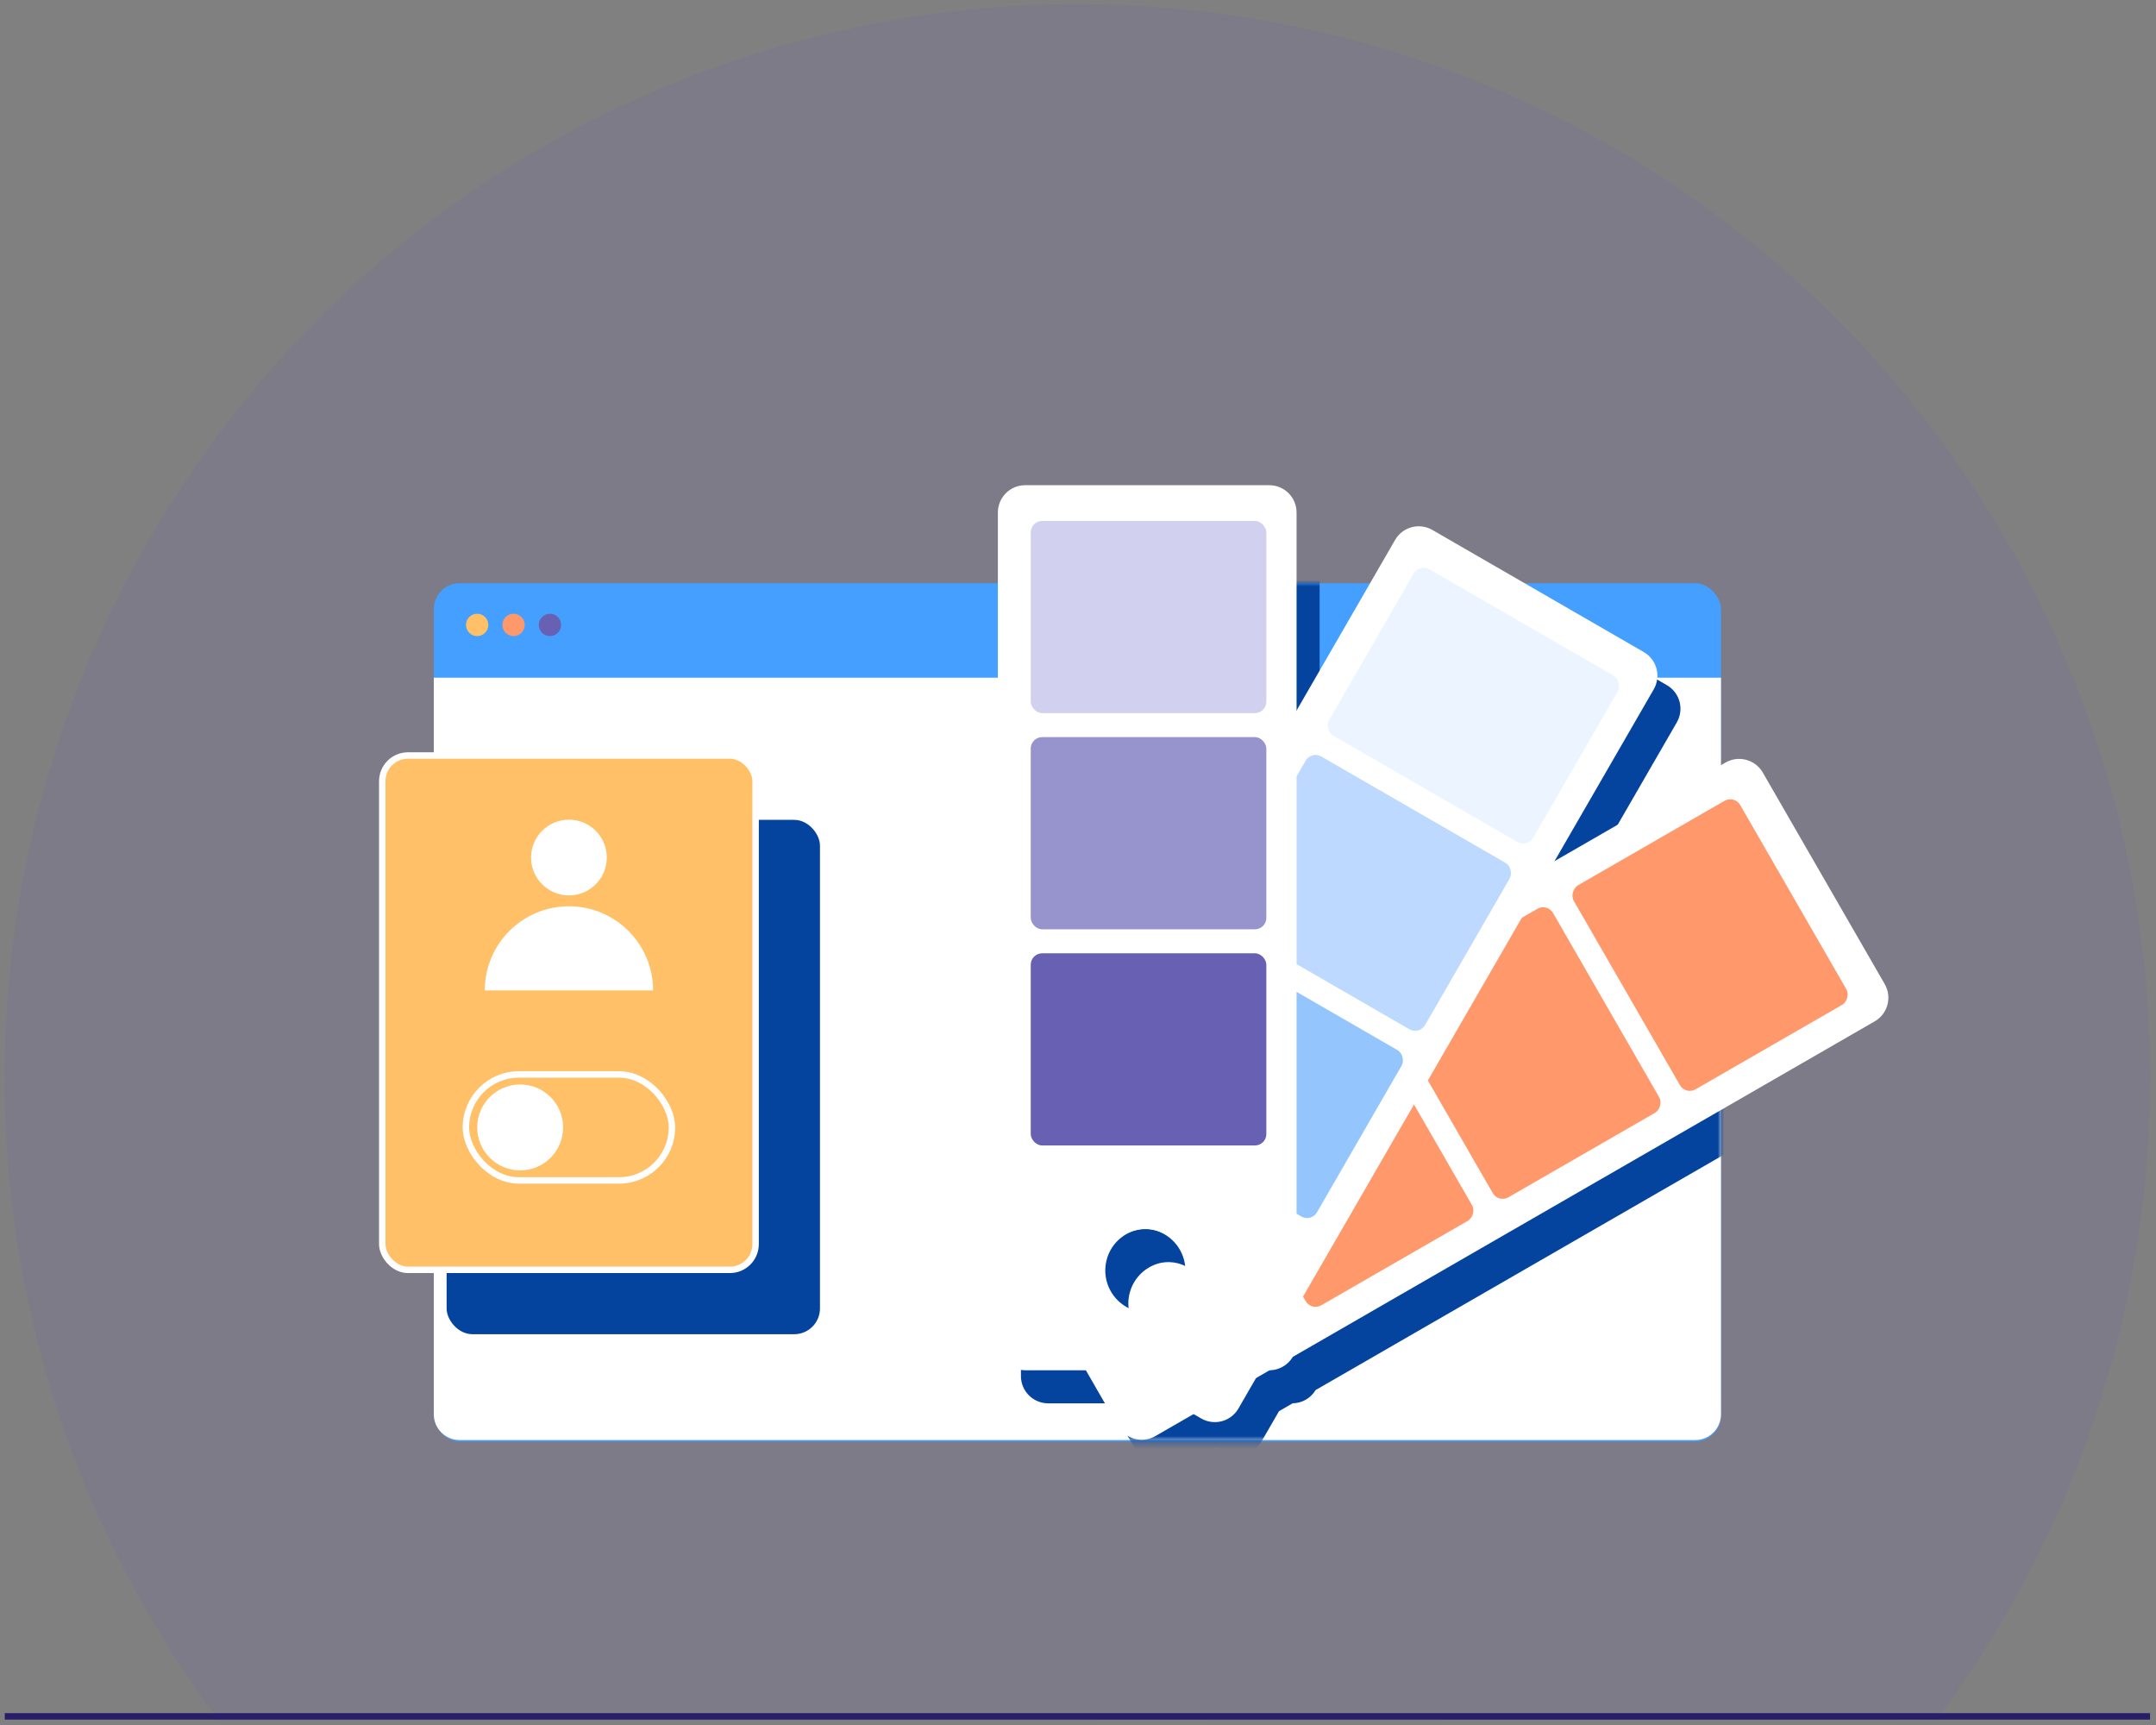
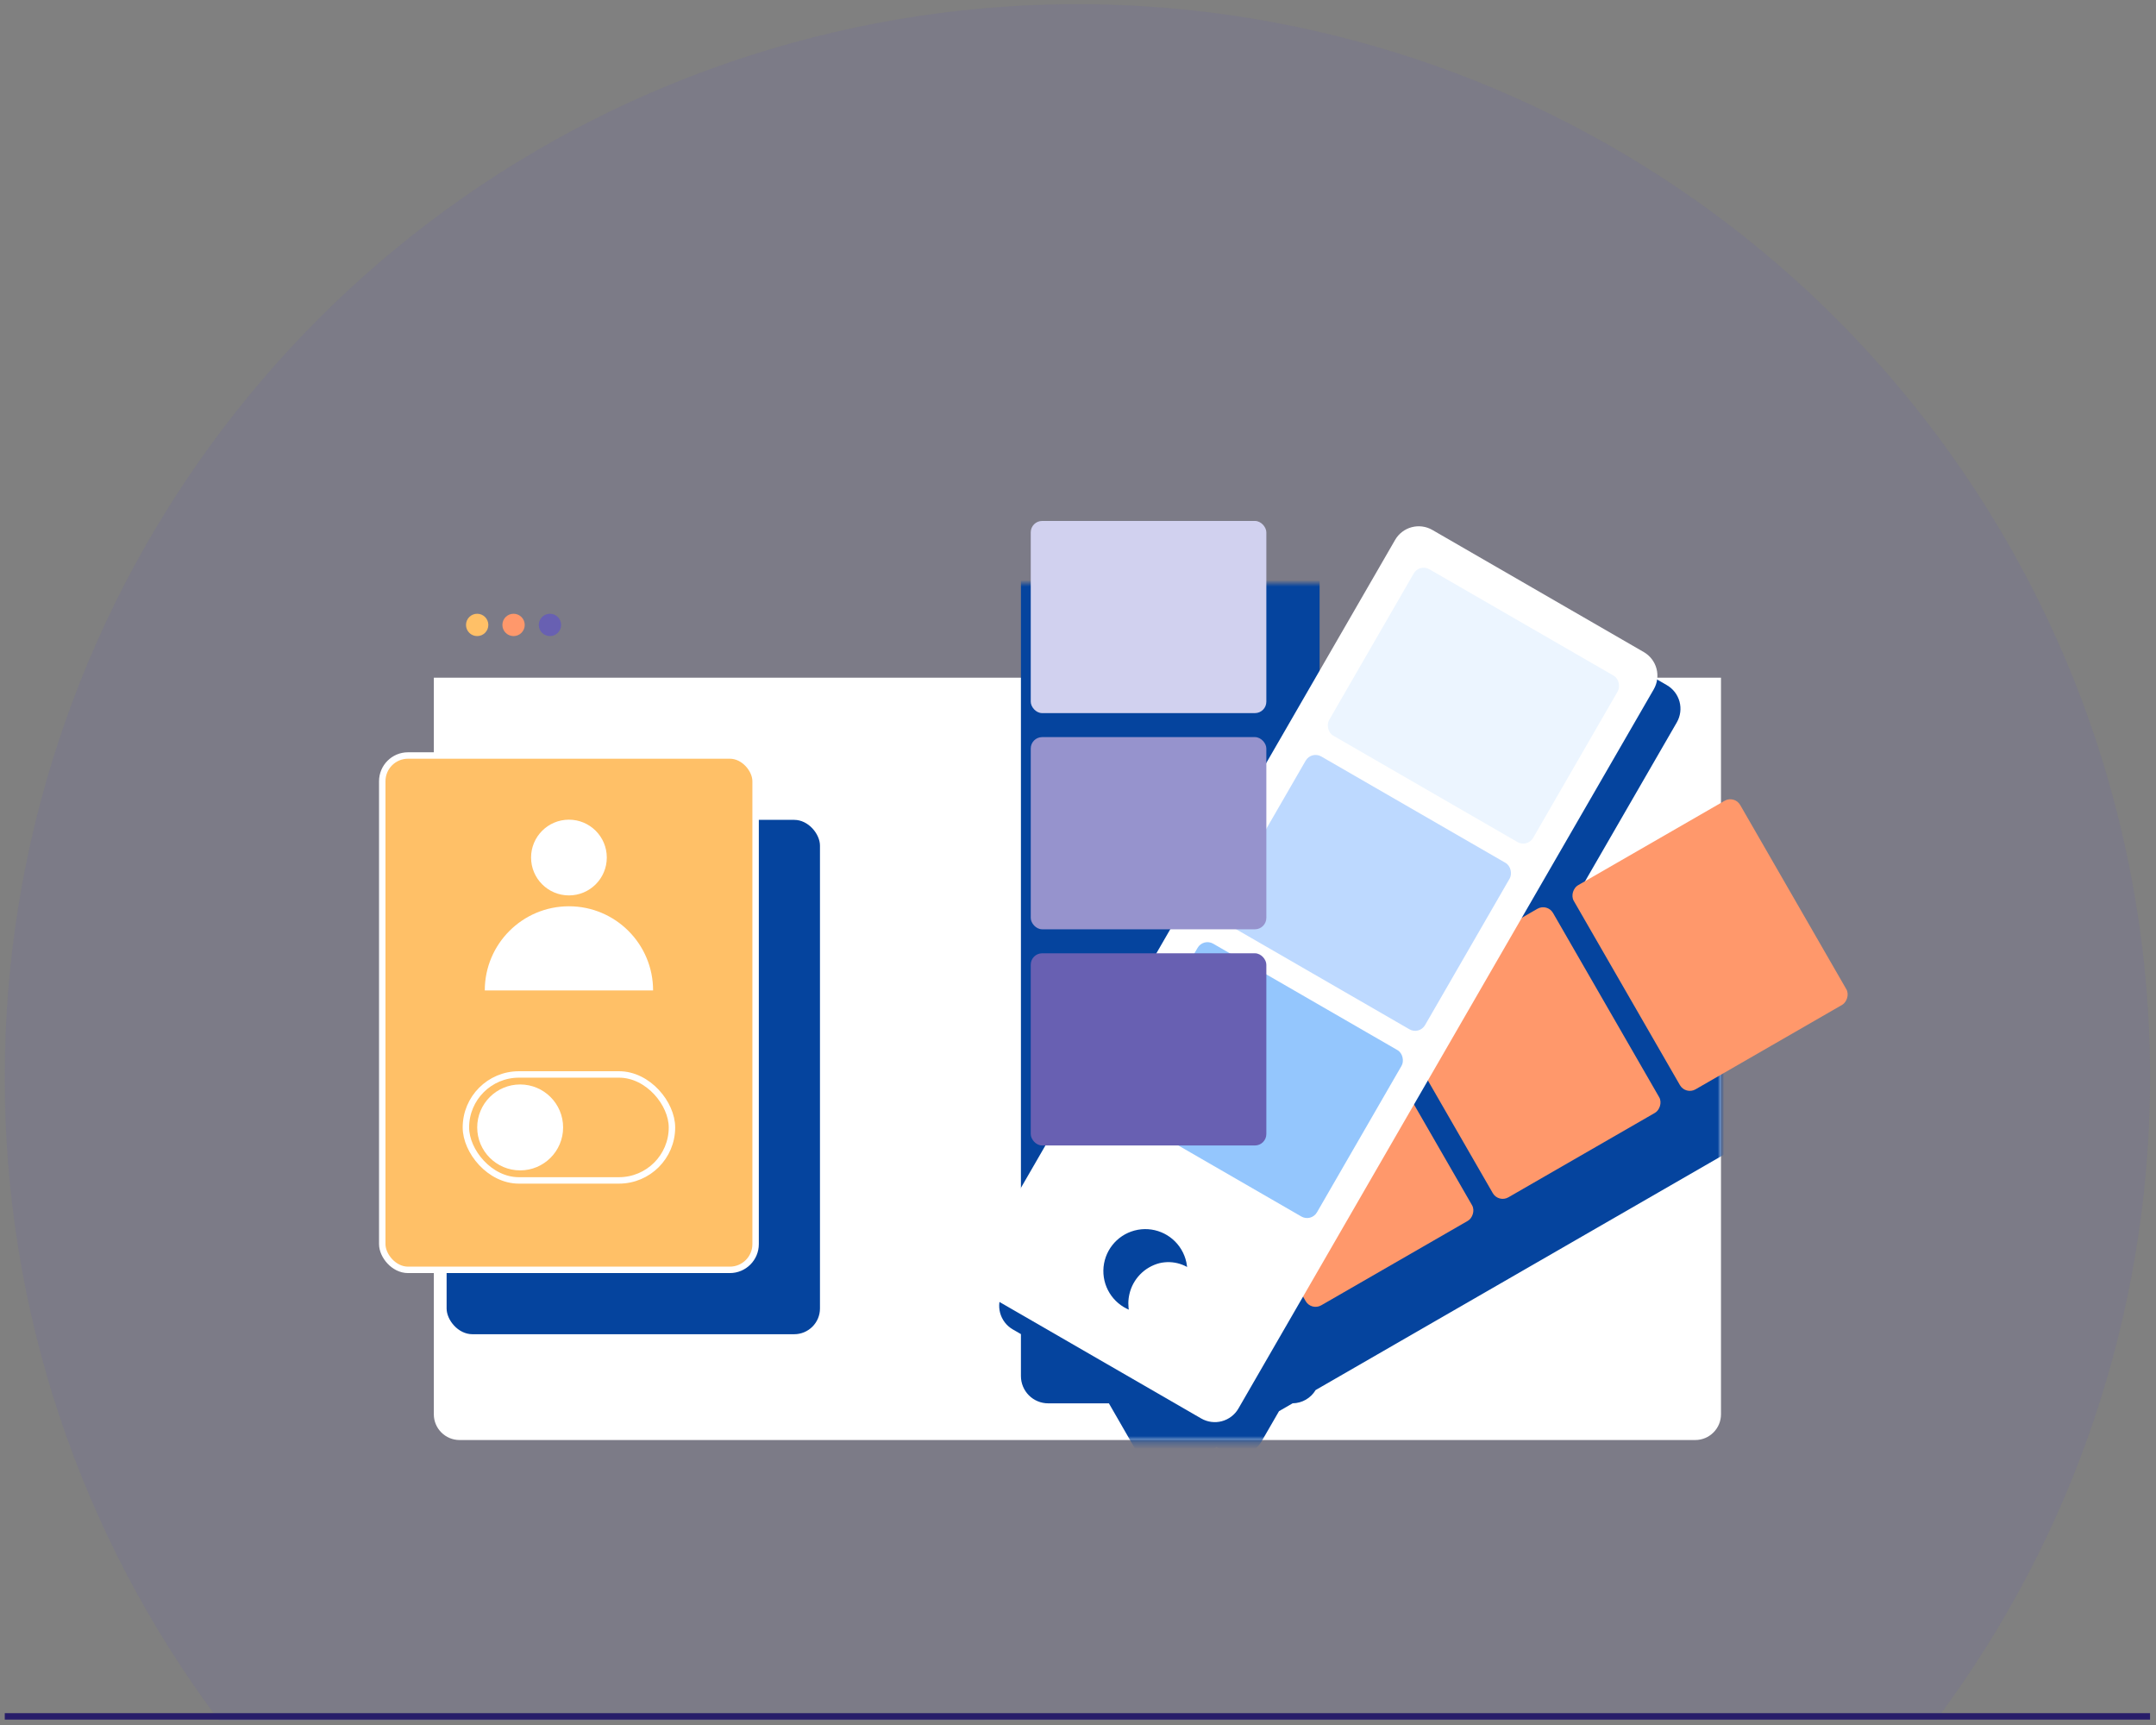
<svg xmlns="http://www.w3.org/2000/svg" height="268" viewBox="0 0 335 268" width="335">
  <rect x="0" y="0" width="335" height="268" fill="#808080" stroke="none" />
  <mask id="a" fill="#fff">
    <rect fill="#fff" fill-rule="evenodd" height="133.333" rx="4" width="200" />
  </mask>
  <g fill="none" fill-rule="evenodd" transform="translate(.74 .652)">
    <g fill-rule="nonzero">
      <path d="m0 166.68c-.056 36.069 11.642 71.174 33.322 100l266.791-.135c43.436-58.042 44.372-137.505 2.315-196.554-42.057-59.049-117.46-84.14-186.512-62.063-69.052 22.077-115.916 86.257-115.916 158.752z" fill="#6860b2" opacity=".15" />
-       <rect fill="#459fff" height="133.333" rx="4" width="200" x="66.667" y="89.962" />
      <path d="m66.667 104.638h200v114.435c0 2.209-1.791 4-4 4h-192c-2.209 0-4-1.791-4-4z" fill="#fff" />
      <circle cx="73.403" cy="96.437" fill="#ffc067" r="1.735" />
      <circle cx="79.057" cy="96.437" fill="#ff986b" r="1.735" />
      <circle cx="84.71" cy="96.437" fill="#6860b2" r="1.735" />
      <g fill="#05449e" mask="url(#a)" transform="translate(66.667 89.962)">
        <g transform="translate(1.988 -10.091)">
          <path d="m227.036 77.509-18.948-32.868c-.561-.973-1.486-1.684-2.571-1.975-1.085-.291-2.242-.14-3.215.421l-26.573 15.322 15.419-26.7c.562-.973.714-2.129.424-3.215-.291-1.085-1.001-2.011-1.974-2.572l-32.853-18.974c-.973-.562-2.129-.714-3.215-.424-1.085.291-2.011 1.001-2.572 1.974l-15.31 26.508v-30.77c-.001-2.339-1.897-4.236-4.236-4.236h-37.939c-2.339 0-4.236 1.897-4.236 4.236v104.437c-1.01 1.355-1.118 3.181-.274 4.645l.274.475v1.574l-2.811 4.865c-.562.973-.714 2.129-.424 3.215.291 1.085 1.001 2.011 1.974 2.572l1.261.728v6.52c-0 1.124.446 2.201 1.24 2.996.794.794 1.872 1.241 2.996 1.24h9.433l5 8.683c.561.973 1.486 1.684 2.571 1.975 1.085.291 2.242.14 3.215-.421l5.949-3.43 1.183.684c.973.562 2.129.714 3.215.424s2.011-1.001 2.572-1.974l2.729-4.725 2.117-1.221c1.466-.019 2.817-.797 3.568-2.056l90.452-52.145c.974-.561 1.686-1.486 1.978-2.571s.141-2.243-.419-3.217zm-120.941 43.015c.539-2.337 2.329-4.183 4.648-4.794 2.141-.515 4.393.185 5.865 1.823 1.54 1.648 2.12 3.973 1.535 6.151s-2.253 3.9-4.411 4.554c-.495.15-1.006.239-1.522.263-1.947-.071-3.76-1.008-4.943-2.555-1.183-1.547-1.613-3.543-1.172-5.44z" />
          <rect height="79.911" rx="4" width="58.012" y="46.853" />
        </g>
      </g>
      <rect fill="#ffc067" height="79.911" rx="4" stroke="#fff" width="58.012" x="58.655" y="116.724" />
      <rect fill="#ffc067" height="16.462" rx="8.231" stroke="#fff" transform="matrix(-1 0 0 -1 175.321 349.016)" width="32.017" x="71.652" y="166.277" />
      <g fill="#fff" transform="translate(73.409 117.252)">
        <circle cx="6.674" cy="57.255" r="6.674" />
        <circle cx="14.252" cy="15.326" r="5.883" />
        <path d="m27.328 35.974h-26.152c0-7.222 5.854-13.076 13.076-13.076 7.222 0 13.076 5.854 13.076 13.076z" />
-         <path d="m193.966.566-111.785 64.443c-.973.561-1.684 1.486-1.975 2.571-.291 1.085-.14 2.242.421 3.215l18.948 32.868c.561.973 1.486 1.684 2.571 1.975s2.242.14 3.215-.421l111.785-64.443c2.027-1.169 2.722-3.759 1.554-5.786l-18.948-32.868c-.561-.973-1.486-1.684-2.571-1.975-1.085-.291-2.242-.14-3.215.421zm-95.2 83.388c-1.993-2.125-2.334-5.313-.837-7.812s4.471-3.7 7.284-2.944c2.813.756 4.783 3.287 4.826 6.199.043 2.913-1.852 5.5-4.641 6.339-2.37.728-4.948.035-6.634-1.783z" />
      </g>
      <g fill="#ff986b" transform="translate(184.726 122.9)">
        <rect height="29.857" rx="1.774" transform="matrix(.499 .866 -.866 .499 60.378 -57.872)" width="36.608" x="61.966" y="8.385" />
        <rect height="29.857" rx="1.774" transform="matrix(.499 .866 -.866 .499 60.344 -24.267)" width="36.608" x="32.868" y="25.159" />
        <rect height="29.857" rx="1.774" transform="matrix(.499 .866 -.866 .499 60.313 9.338)" width="36.608" x="3.771" y="41.934" />
      </g>
      <path d="m216.031 83.229-64.531 111.734c-.562.973-.715 2.129-.424 3.214s1 2.011 1.973 2.573l32.853 18.974c.973.562 2.129.714 3.215.424 1.085-.291 2.011-1.001 2.572-1.974l64.532-111.734c.562-.973.714-2.129.424-3.215s-1.001-2.011-1.974-2.572l-32.853-18.973c-.973-.562-2.129-.715-3.214-.424-1.085.29-2.011 1-2.573 1.973zm-40.694 119.838c-2.789-.842-4.681-3.432-4.636-6.345.046-2.913 2.019-5.442 4.833-6.195 2.814-.753 5.787.452 7.282 2.952 1.495 2.5 1.15 5.689-.846 7.812-1.688 1.816-4.265 2.506-6.634 1.776z" fill="#fff" />
      <rect fill="#ecf5ff" height="29.857" rx="1.774" transform="matrix(.866 .5 -.5 .866 85.101 -99.507)" width="36.608" x="209.877" y="94.075" />
      <rect fill="#bdd9ff" height="29.857" rx="1.774" transform="matrix(.866 .5 -.5 .866 97.395 -87.207)" width="36.608" x="193.08" y="123.159" />
      <rect fill="#94c6fd" height="29.857" rx="1.774" transform="matrix(.866 .5 -.5 .866 109.689 -74.908)" width="36.608" x="176.282" y="152.242" />
-       <path d="m154.31 78.968v129.03c0 2.339 1.897 4.236 4.236 4.236h37.939c2.339 0 4.235-1.897 4.236-4.236v-129.03c0-2.34-1.896-4.237-4.236-4.237h-37.939c-1.124 0-2.201.446-2.996 1.241s-1.24 1.872-1.24 2.996zm24.695 124.125c-2.196.511-4.5-.148-6.094-1.742-1.594-1.594-2.253-3.898-1.743-6.094.553-2.416 2.44-4.303 4.856-4.857 2.196-.511 4.501.147 6.096 1.742 1.595 1.595 2.253 3.899 1.742 6.096-.554 2.416-2.441 4.302-4.857 4.855z" fill="#fff" />
      <rect fill="#d1d1ef" height="29.857" rx="1.774" width="36.608" x="159.417" y="80.282" />
      <rect fill="#9693cd" height="29.857" rx="1.774" width="36.608" x="159.417" y="113.868" />
      <rect fill="#6860b2" height="29.857" rx="1.774" width="36.608" x="159.417" y="147.454" />
    </g>
    <path d="m0 266.009h333.333" stroke="#271d69" />
  </g>
</svg>